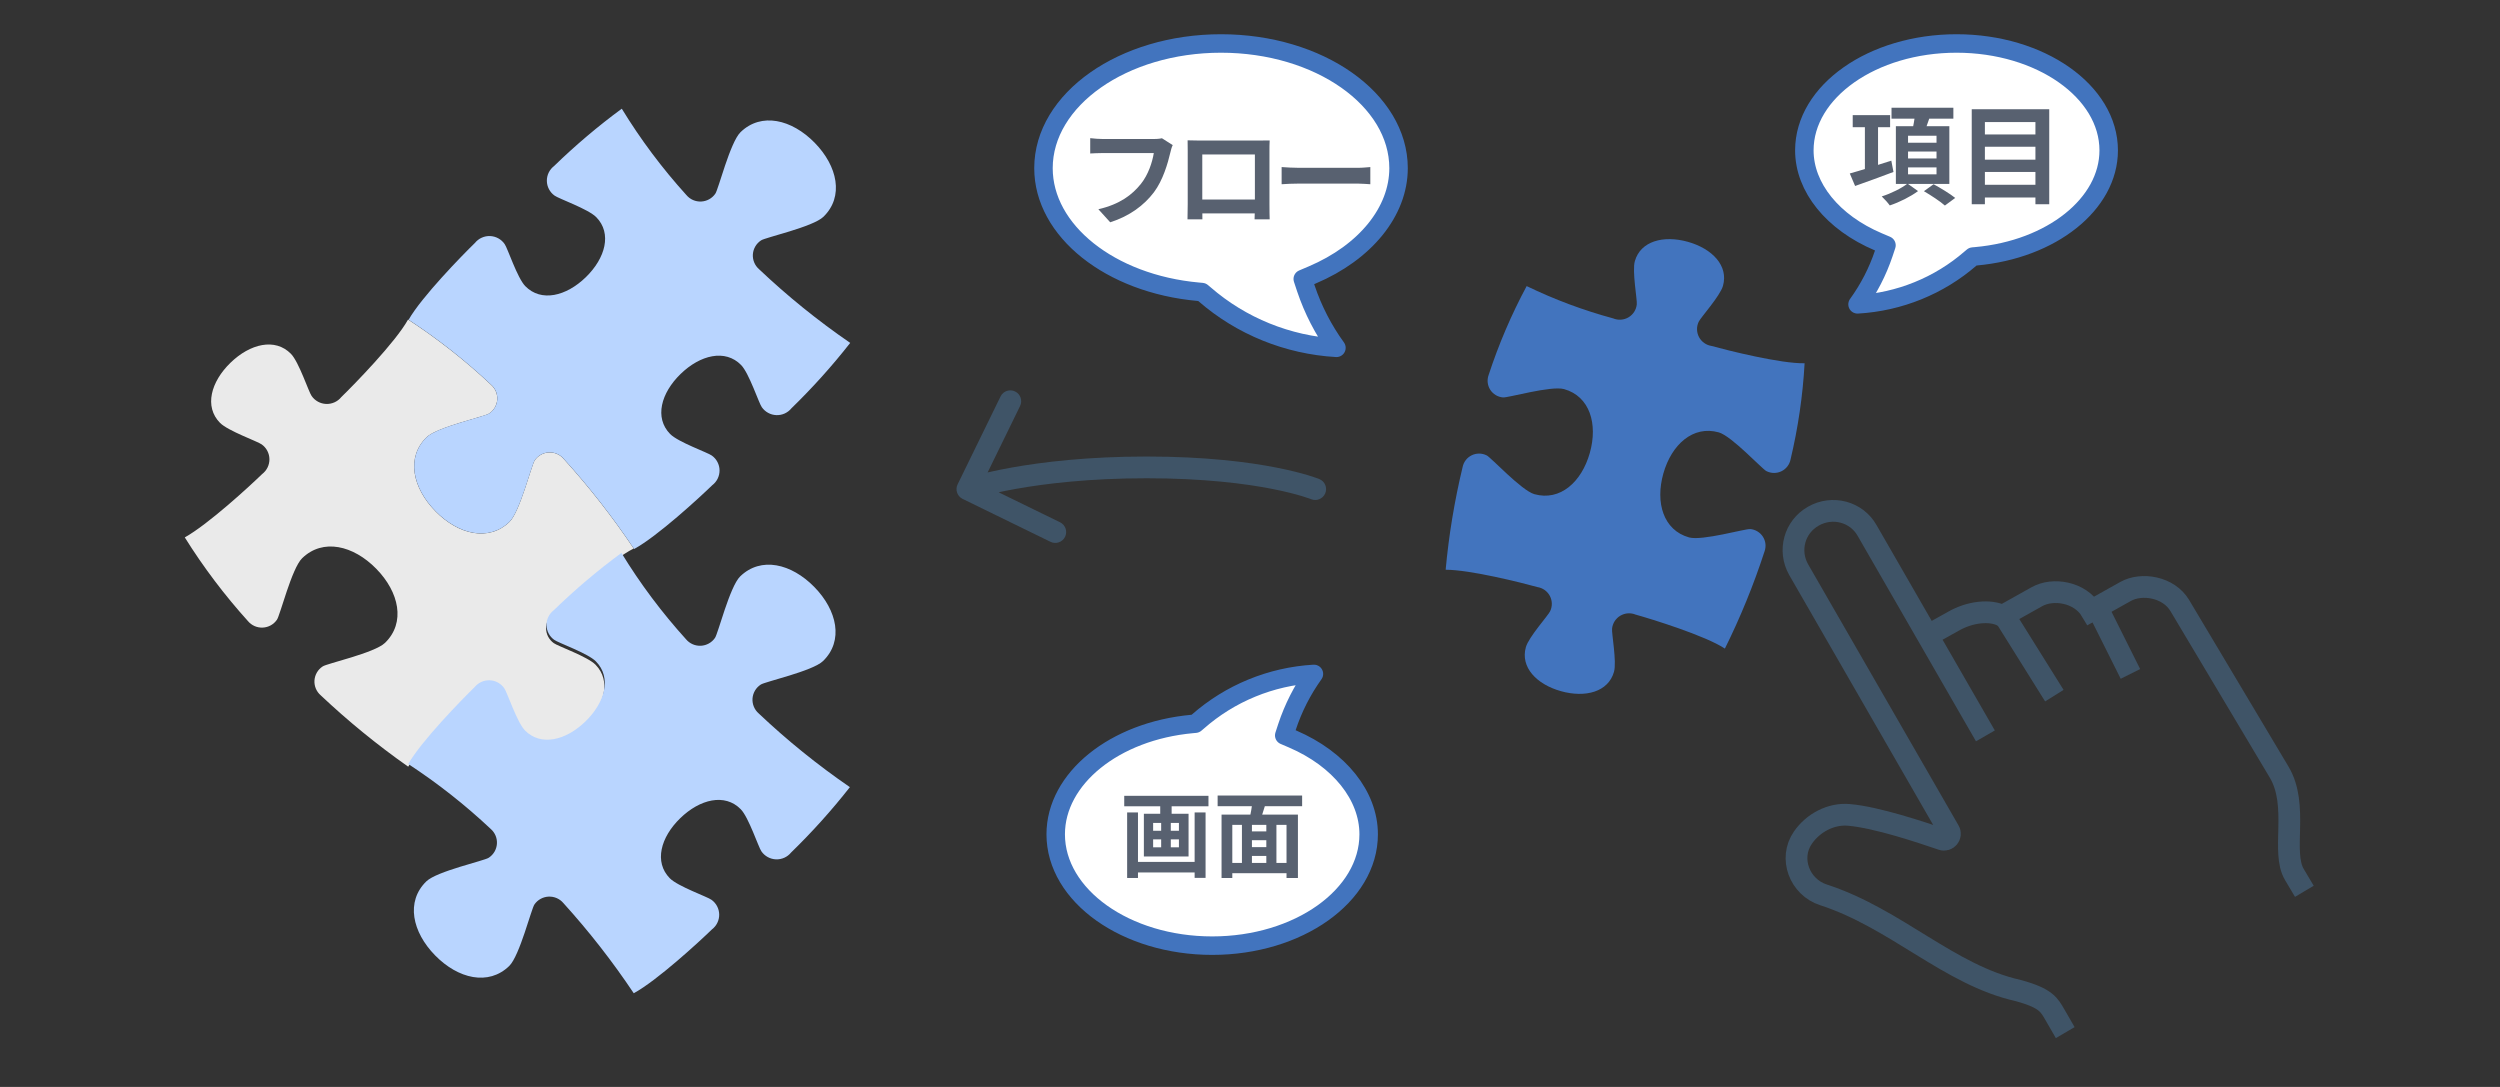
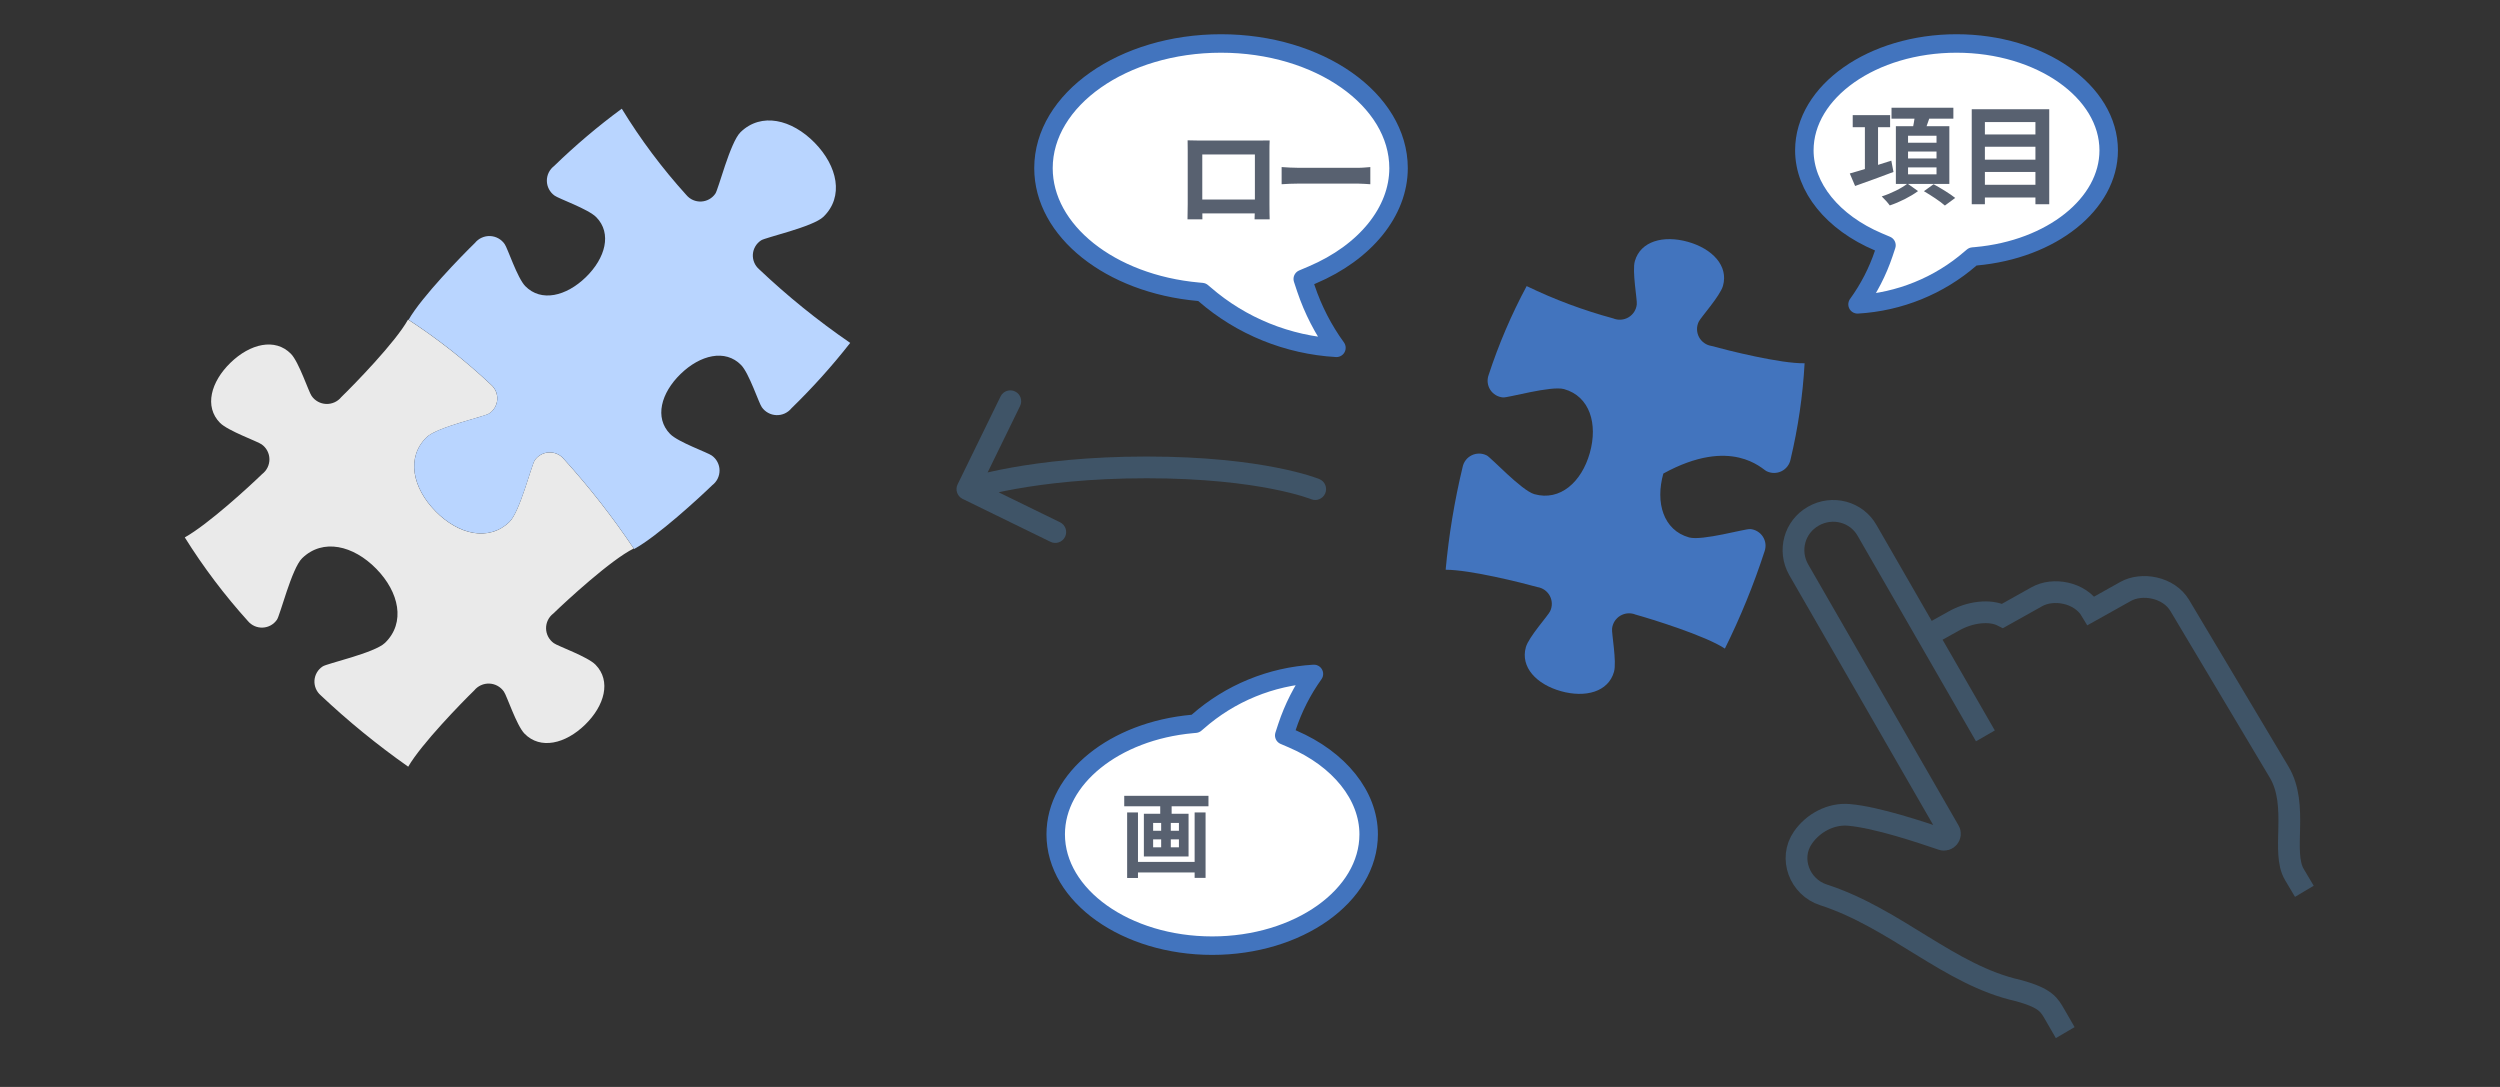
<svg xmlns="http://www.w3.org/2000/svg" width="230" height="100" viewBox="0 0 230 100" fill="none">
  <rect x="0" y="0" width="230" height="100" fill="#333333" stroke="none" />
  <path d="M177 58.663L179.705 57.159C181.24 56.274 183.086 56.079 184.238 56.663L187.399 54.894C188.88 54.062 191.366 54.469 192.389 56.185L195.551 54.416C197.031 53.584 199.517 53.992 200.54 55.708L209.679 71.03C211.525 74.126 209.843 78.391 211.086 80.461L212 82" stroke="#3F5467" stroke-width="2" stroke-miterlimit="10" />
-   <path d="M184 56L189 64" stroke="#3F5467" stroke-width="2" stroke-miterlimit="10" />
-   <path d="M193 56L196 62" stroke="#3F5467" stroke-width="2" stroke-miterlimit="10" />
  <path d="M182.657 67.7L171.779 48.815C170.8 47.07 168.57 46.488 166.829 47.488C165.089 48.47 164.491 50.651 165.47 52.396C165.47 52.396 176.366 71.317 179.321 76.442C179.575 76.879 179.14 77.388 178.669 77.224C176.801 76.588 172.667 75.188 170.093 74.97C168.461 74.825 166.811 75.697 165.869 77.06C164.545 78.969 165.56 81.623 167.772 82.331C174.426 84.494 179.339 89.711 185.667 91.129C188.278 91.837 188.531 92.474 189.057 93.364C189.565 94.255 190 95 190 95" stroke="#3F5467" stroke-width="2" stroke-miterlimit="10" />
-   <path d="M161.018 48.678C160.608 48.619 156.594 49.778 155.396 49.443C153.025 48.779 152.275 46.235 153.028 43.565C153.781 40.895 155.758 39.114 158.125 39.778C159.32 40.112 162.142 43.186 162.522 43.349C162.735 43.454 162.969 43.51 163.206 43.511C163.443 43.512 163.678 43.459 163.891 43.356C164.105 43.252 164.291 43.101 164.436 42.914C164.582 42.727 164.682 42.51 164.729 42.278C165.423 39.369 165.857 36.405 166.024 33.42C163.824 33.466 158.919 32.231 157.458 31.827C157.215 31.789 156.985 31.696 156.785 31.553C156.585 31.411 156.422 31.225 156.308 31.009C156.193 30.792 156.131 30.552 156.127 30.308C156.122 30.064 156.175 29.821 156.281 29.601C156.448 29.226 158.251 27.233 158.514 26.299C159.037 24.447 157.522 22.875 155.283 22.247C153.045 21.62 150.928 22.176 150.405 24.029C150.142 24.966 150.639 27.596 150.583 28.005C150.558 28.248 150.477 28.482 150.345 28.688C150.214 28.894 150.036 29.066 149.826 29.192C149.615 29.317 149.378 29.391 149.134 29.409C148.89 29.427 148.644 29.388 148.418 29.294C145.676 28.552 143.009 27.556 140.453 26.32C139.048 28.939 137.877 31.677 136.954 34.5C136.872 34.722 136.843 34.96 136.868 35.195C136.894 35.43 136.973 35.657 137.101 35.856C137.228 36.056 137.4 36.223 137.603 36.346C137.806 36.468 138.035 36.543 138.272 36.563C138.682 36.622 142.696 35.463 143.894 35.797C146.265 36.461 147.016 39.006 146.262 41.675C145.508 44.344 143.532 46.127 141.165 45.464C139.971 45.129 137.149 42.055 136.767 41.892C136.555 41.786 136.321 41.731 136.084 41.729C135.847 41.728 135.612 41.781 135.399 41.885C135.185 41.988 134.999 42.139 134.854 42.327C134.709 42.514 134.609 42.731 134.562 42.963C133.814 46.073 133.292 49.232 133 52.416C135.254 52.416 140.004 53.611 141.436 54.01C141.678 54.047 141.909 54.14 142.109 54.282C142.308 54.424 142.472 54.611 142.587 54.827C142.701 55.043 142.763 55.283 142.767 55.528C142.772 55.772 142.719 56.014 142.612 56.234C142.447 56.609 140.643 58.603 140.38 59.537C139.857 61.39 141.372 62.962 143.611 63.589C145.851 64.216 147.965 63.659 148.488 61.808C148.752 60.875 148.255 58.241 148.311 57.832C148.335 57.589 148.417 57.355 148.548 57.15C148.68 56.944 148.858 56.771 149.068 56.646C149.279 56.521 149.515 56.447 149.76 56.428C150.004 56.411 150.249 56.45 150.476 56.543C151.955 56.956 156.895 58.483 158.69 59.67C160.122 56.784 161.34 53.798 162.335 50.735C162.417 50.513 162.446 50.275 162.421 50.04C162.395 49.805 162.316 49.579 162.188 49.379C162.061 49.18 161.889 49.012 161.686 48.89C161.483 48.767 161.254 48.693 161.017 48.672" fill="#4274BE" />
+   <path d="M161.018 48.678C160.608 48.619 156.594 49.778 155.396 49.443C153.025 48.779 152.275 46.235 153.028 43.565C159.32 40.112 162.142 43.186 162.522 43.349C162.735 43.454 162.969 43.51 163.206 43.511C163.443 43.512 163.678 43.459 163.891 43.356C164.105 43.252 164.291 43.101 164.436 42.914C164.582 42.727 164.682 42.51 164.729 42.278C165.423 39.369 165.857 36.405 166.024 33.42C163.824 33.466 158.919 32.231 157.458 31.827C157.215 31.789 156.985 31.696 156.785 31.553C156.585 31.411 156.422 31.225 156.308 31.009C156.193 30.792 156.131 30.552 156.127 30.308C156.122 30.064 156.175 29.821 156.281 29.601C156.448 29.226 158.251 27.233 158.514 26.299C159.037 24.447 157.522 22.875 155.283 22.247C153.045 21.62 150.928 22.176 150.405 24.029C150.142 24.966 150.639 27.596 150.583 28.005C150.558 28.248 150.477 28.482 150.345 28.688C150.214 28.894 150.036 29.066 149.826 29.192C149.615 29.317 149.378 29.391 149.134 29.409C148.89 29.427 148.644 29.388 148.418 29.294C145.676 28.552 143.009 27.556 140.453 26.32C139.048 28.939 137.877 31.677 136.954 34.5C136.872 34.722 136.843 34.96 136.868 35.195C136.894 35.43 136.973 35.657 137.101 35.856C137.228 36.056 137.4 36.223 137.603 36.346C137.806 36.468 138.035 36.543 138.272 36.563C138.682 36.622 142.696 35.463 143.894 35.797C146.265 36.461 147.016 39.006 146.262 41.675C145.508 44.344 143.532 46.127 141.165 45.464C139.971 45.129 137.149 42.055 136.767 41.892C136.555 41.786 136.321 41.731 136.084 41.729C135.847 41.728 135.612 41.781 135.399 41.885C135.185 41.988 134.999 42.139 134.854 42.327C134.709 42.514 134.609 42.731 134.562 42.963C133.814 46.073 133.292 49.232 133 52.416C135.254 52.416 140.004 53.611 141.436 54.01C141.678 54.047 141.909 54.14 142.109 54.282C142.308 54.424 142.472 54.611 142.587 54.827C142.701 55.043 142.763 55.283 142.767 55.528C142.772 55.772 142.719 56.014 142.612 56.234C142.447 56.609 140.643 58.603 140.38 59.537C139.857 61.39 141.372 62.962 143.611 63.589C145.851 64.216 147.965 63.659 148.488 61.808C148.752 60.875 148.255 58.241 148.311 57.832C148.335 57.589 148.417 57.355 148.548 57.15C148.68 56.944 148.858 56.771 149.068 56.646C149.279 56.521 149.515 56.447 149.76 56.428C150.004 56.411 150.249 56.45 150.476 56.543C151.955 56.956 156.895 58.483 158.69 59.67C160.122 56.784 161.34 53.798 162.335 50.735C162.417 50.513 162.446 50.275 162.421 50.04C162.395 49.805 162.316 49.579 162.188 49.379C162.061 49.18 161.889 49.012 161.686 48.89C161.483 48.767 161.254 48.693 161.017 48.672" fill="#4274BE" />
  <path d="M49.203 42.339C48.92 42.69 47.84 47.071 46.879 48.005C44.969 49.861 42.166 49.184 40.059 47.034C37.952 44.884 37.343 42.077 39.252 40.221C40.214 39.284 44.638 38.315 44.995 38.047C45.209 37.906 45.389 37.718 45.519 37.497C45.648 37.276 45.725 37.028 45.744 36.773C45.762 36.517 45.721 36.261 45.624 36.024C45.526 35.787 45.376 35.576 45.183 35.406C42.82 33.182 40.263 31.172 37.542 29.399C36.393 31.479 32.572 35.392 31.398 36.533C31.232 36.739 31.019 36.903 30.777 37.012C30.536 37.121 30.272 37.173 30.007 37.163C29.741 37.153 29.482 37.081 29.25 36.953C29.018 36.825 28.818 36.645 28.668 36.427C28.402 36.067 27.504 33.305 26.768 32.553C25.306 31.062 23.002 31.625 21.201 33.377C19.401 35.128 18.775 37.408 20.237 38.899C20.974 39.649 23.721 40.612 24.079 40.887C24.295 41.041 24.472 41.244 24.595 41.479C24.718 41.714 24.784 41.974 24.788 42.239C24.791 42.504 24.733 42.766 24.617 43.004C24.501 43.242 24.33 43.45 24.119 43.611C22.976 44.722 19.16 48.236 17 49.441C18.708 52.173 20.653 54.75 22.814 57.143C22.979 57.34 23.188 57.496 23.423 57.6C23.659 57.703 23.916 57.751 24.173 57.739C24.43 57.728 24.681 57.657 24.907 57.533C25.132 57.408 25.326 57.234 25.472 57.023C25.755 56.671 26.835 52.291 27.797 51.357C29.706 49.501 32.51 50.177 34.616 52.327C36.722 54.477 37.333 57.285 35.424 59.141C34.462 60.078 30.037 61.047 29.681 61.315C29.466 61.456 29.287 61.644 29.157 61.865C29.027 62.086 28.95 62.334 28.931 62.589C28.913 62.844 28.954 63.101 29.052 63.338C29.149 63.575 29.3 63.786 29.493 63.956C32.018 66.339 34.713 68.538 37.555 70.536C38.779 68.43 42.474 64.641 43.627 63.52C43.794 63.314 44.006 63.15 44.248 63.041C44.489 62.931 44.753 62.88 45.019 62.89C45.284 62.9 45.543 62.972 45.775 63.1C46.008 63.228 46.207 63.408 46.357 63.626C46.624 63.987 47.521 66.748 48.258 67.499C49.719 68.992 52.024 68.429 53.825 66.676C55.626 64.924 56.25 62.645 54.788 61.154C54.052 60.404 51.305 59.441 50.946 59.167C50.73 59.012 50.554 58.809 50.431 58.575C50.307 58.34 50.242 58.08 50.238 57.815C50.234 57.55 50.292 57.288 50.408 57.05C50.525 56.811 50.695 56.603 50.907 56.443C52.097 55.286 56.21 51.496 58.302 50.463C56.358 47.563 54.205 44.807 51.859 42.218C51.694 42.022 51.485 41.866 51.25 41.763C51.014 41.66 50.758 41.613 50.501 41.625C50.244 41.636 49.994 41.707 49.769 41.831C49.544 41.955 49.349 42.129 49.203 42.339Z" fill="#EAEAEA" />
  <path d="M68.129 12.16C67.167 13.098 66.083 17.476 65.805 17.826C65.658 18.037 65.465 18.21 65.24 18.334C65.015 18.458 64.764 18.529 64.507 18.541C64.251 18.552 63.995 18.505 63.759 18.402C63.524 18.299 63.315 18.143 63.15 17.947C60.923 15.489 58.932 12.829 57.204 10C55.01 11.614 52.929 13.377 50.976 15.274C50.766 15.435 50.596 15.643 50.48 15.88C50.365 16.118 50.307 16.38 50.311 16.644C50.314 16.908 50.38 17.167 50.503 17.402C50.625 17.636 50.801 17.838 51.016 17.993C51.371 18.268 54.122 19.23 54.858 19.982C56.319 21.473 55.697 23.751 53.895 25.503C52.092 27.254 49.789 27.818 48.327 26.326C47.591 25.576 46.693 22.813 46.427 22.453C46.276 22.235 46.077 22.055 45.845 21.927C45.613 21.799 45.353 21.727 45.088 21.717C44.823 21.707 44.559 21.758 44.318 21.868C44.076 21.977 43.863 22.141 43.697 22.347C42.533 23.477 38.778 27.325 37.591 29.419C40.294 31.187 42.836 33.189 45.187 35.401C45.38 35.57 45.531 35.782 45.628 36.019C45.725 36.256 45.767 36.512 45.748 36.767C45.73 37.023 45.653 37.271 45.523 37.492C45.393 37.713 45.213 37.901 44.998 38.041C44.64 38.31 40.215 39.281 39.256 40.215C37.346 42.071 37.957 44.88 40.063 47.028C42.169 49.177 44.973 49.855 46.882 48C47.844 47.062 48.928 42.684 49.206 42.333C49.353 42.123 49.547 41.949 49.772 41.825C49.997 41.702 50.248 41.631 50.505 41.62C50.761 41.608 51.017 41.656 51.253 41.758C51.488 41.861 51.697 42.017 51.862 42.213C54.222 44.816 56.387 47.589 58.337 50.509C60.479 49.349 64.379 45.755 65.533 44.634C65.743 44.473 65.913 44.266 66.028 44.028C66.144 43.79 66.202 43.529 66.198 43.265C66.195 43.001 66.129 42.741 66.006 42.507C65.884 42.272 65.708 42.07 65.493 41.915C65.138 41.64 62.387 40.679 61.651 39.927C60.19 38.435 60.812 36.157 62.615 34.405C64.419 32.653 66.72 32.089 68.182 33.582C68.918 34.332 69.816 37.095 70.083 37.456C70.233 37.673 70.433 37.854 70.665 37.981C70.897 38.109 71.156 38.181 71.422 38.191C71.687 38.202 71.951 38.15 72.192 38.041C72.434 37.931 72.647 37.767 72.813 37.562C74.749 35.68 76.555 33.671 78.219 31.547C75.247 29.507 72.441 27.237 69.825 24.759C69.633 24.589 69.482 24.378 69.385 24.141C69.287 23.904 69.246 23.648 69.264 23.392C69.283 23.137 69.36 22.889 69.49 22.668C69.62 22.447 69.799 22.259 70.014 22.118C70.372 21.85 74.797 20.879 75.756 19.944C77.665 18.089 77.055 15.281 74.948 13.131C72.842 10.982 70.038 10.305 68.129 12.16Z" fill="#B9D5FF" />
-   <path d="M68.097 53.029C67.135 53.967 66.051 58.345 65.773 58.695C65.626 58.906 65.433 59.08 65.208 59.203C64.983 59.327 64.732 59.398 64.475 59.41C64.218 59.421 63.962 59.374 63.727 59.271C63.492 59.168 63.283 59.013 63.118 58.816C60.891 56.358 58.9 53.698 57.172 50.869C54.978 52.483 52.897 54.246 50.944 56.144C50.734 56.304 50.564 56.512 50.448 56.75C50.333 56.987 50.275 57.249 50.278 57.513C50.282 57.777 50.348 58.036 50.47 58.271C50.593 58.505 50.769 58.708 50.983 58.862C51.338 59.137 54.09 60.099 54.825 60.851C56.287 62.342 55.665 64.62 53.862 66.372C52.059 68.123 49.757 68.687 48.295 67.196C47.559 66.446 46.661 63.682 46.394 63.322C46.244 63.104 46.045 62.924 45.813 62.796C45.58 62.668 45.321 62.596 45.056 62.586C44.791 62.576 44.527 62.627 44.285 62.737C44.044 62.846 43.831 63.01 43.664 63.216C42.501 64.347 38.746 68.194 37.559 70.288C40.262 72.056 42.804 74.058 45.155 76.27C45.347 76.439 45.498 76.651 45.596 76.888C45.693 77.125 45.734 77.381 45.716 77.636C45.698 77.892 45.621 78.14 45.491 78.361C45.361 78.582 45.181 78.77 44.966 78.911C44.608 79.179 40.183 80.15 39.224 81.085C37.314 82.94 37.925 85.749 40.031 87.897C42.136 90.046 44.941 90.724 46.85 88.869C47.812 87.931 48.896 83.553 49.174 83.203C49.321 82.992 49.514 82.818 49.739 82.695C49.965 82.571 50.215 82.5 50.472 82.489C50.729 82.477 50.985 82.525 51.221 82.628C51.456 82.731 51.665 82.886 51.83 83.082C54.19 85.685 56.354 88.458 58.305 91.378C60.447 90.218 64.346 86.624 65.501 85.503C65.711 85.342 65.881 85.135 65.996 84.897C66.112 84.659 66.17 84.398 66.166 84.134C66.162 83.87 66.097 83.61 65.974 83.376C65.852 83.142 65.676 82.939 65.461 82.784C65.106 82.509 62.354 81.548 61.619 80.796C60.158 79.304 60.779 77.026 62.583 75.274C64.387 73.522 66.688 72.958 68.15 74.451C68.886 75.201 69.784 77.964 70.051 78.325C70.201 78.543 70.4 78.723 70.633 78.85C70.865 78.978 71.124 79.05 71.389 79.06C71.655 79.071 71.919 79.019 72.16 78.91C72.402 78.8 72.615 78.636 72.781 78.431C74.717 76.549 76.524 74.54 78.189 72.417C75.216 70.376 72.409 68.106 69.792 65.628C69.6 65.459 69.449 65.247 69.352 65.01C69.254 64.773 69.213 64.517 69.231 64.261C69.25 64.006 69.327 63.758 69.457 63.537C69.587 63.316 69.766 63.128 69.981 62.987C70.339 62.719 74.764 61.748 75.723 60.813C77.632 58.958 77.022 56.15 74.915 54C72.808 51.851 70.006 51.174 68.097 53.029Z" fill="#B9D5FF" />
  <path d="M180.001 4C172.28 4 166 8.411 166 13.834C166 17.245 168.61 20.471 172.811 22.251L173.556 22.567L173.302 23.328C172.741 24.995 171.929 26.57 170.894 28C174.74 27.776 178.399 26.292 181.287 23.784L181.503 23.604L181.785 23.579C188.753 22.952 194 18.763 194 13.836C194 8.414 187.72 4.002 180.001 4.002" fill="white" />
  <path d="M180.001 4C172.28 4 166 8.411 166 13.834C166 17.245 168.61 20.471 172.811 22.251L173.556 22.567L173.302 23.328C172.741 24.995 171.929 26.57 170.894 28C174.74 27.776 178.399 26.292 181.287 23.784L181.503 23.604L181.785 23.579C188.753 22.952 194 18.763 194 13.836C194 8.412 187.72 4 180.001 4Z" stroke="#4274BE" stroke-width="1.7" stroke-linecap="round" stroke-linejoin="round" />
  <path d="M96 15.474C96 21.223 102.126 26.11 110.25 26.841L110.579 26.871L110.83 27.081C114.197 30.007 118.466 31.739 122.952 32C121.744 30.331 120.798 28.494 120.145 26.549L119.853 25.665L120.722 25.296C125.622 23.217 128.667 19.454 128.667 15.474C128.667 9.148 121.341 4 112.335 4C103.33 4 96.005 9.146 96.005 15.474" fill="white" />
  <path d="M96 15.474C96 21.223 102.126 26.11 110.25 26.841L110.579 26.871L110.83 27.081C114.197 30.007 118.466 31.739 122.952 32C121.744 30.331 120.798 28.494 120.145 26.549L119.853 25.665L120.722 25.296C125.622 23.217 128.667 19.454 128.667 15.474C128.667 9.148 121.341 4 112.335 4C103.33 4 96 9.148 96 15.474Z" stroke="#4274BE" stroke-width="1.7" stroke-linecap="round" stroke-linejoin="round" />
  <path d="M97.125 76.756C97.125 71.623 102.524 67.259 109.684 66.606L109.975 66.579L110.196 66.392C113.164 63.779 116.926 62.233 120.881 62C119.816 63.49 118.982 65.13 118.406 66.867L118.149 67.657L118.915 67.986C123.234 69.842 125.917 73.202 125.917 76.756C125.917 82.404 119.46 87 111.523 87C103.586 87 97.13 82.405 97.13 76.756" fill="white" />
  <path d="M97.125 76.756C97.125 71.623 102.524 67.259 109.684 66.606L109.975 66.579L110.196 66.392C113.164 63.779 116.926 62.233 120.881 62C119.816 63.49 118.982 65.13 118.406 66.867L118.149 67.657L118.915 67.986C123.234 69.842 125.917 73.202 125.917 76.756C125.917 82.404 119.46 87 111.523 87C103.586 87 97.125 82.404 97.125 76.756Z" stroke="#4274BE" stroke-width="1.7" stroke-linecap="round" stroke-linejoin="round" />
  <path d="M104.264 79.295V80.266H110.302V79.295H104.264ZM103.43 73.215V74.178H111.179V73.215H103.43ZM103.697 74.745V80.774H104.694V74.745H103.697ZM109.906 74.745V80.765H110.912V74.745H109.906ZM106.741 73.49V75.253H107.79V73.49H106.741ZM106.827 75.261V78.469H107.713V75.261H106.827ZM106.088 77.222H108.461V77.953H106.088V77.222ZM106.088 75.709H108.461V76.431H106.088V75.709ZM105.236 74.866V78.796H109.347V74.866H105.236Z" fill="#586170" />
-   <path d="M114.696 76.491V77.299H116.906V76.491H114.696ZM114.696 77.936V78.744H116.915V77.936H114.696ZM113.028 79.389V80.335H118.833V79.389H113.028ZM112.383 74.943V80.774H113.372V75.889H118.36V80.774H119.409V74.943H112.383ZM114.258 75.571V79.811H115.178V75.571H114.258ZM116.502 75.571V79.802H117.431V75.571H116.502ZM115.229 73.636C115.195 74.178 115.057 74.9 114.937 75.399L115.883 75.648C116.055 75.201 116.244 74.53 116.451 73.894L115.229 73.636ZM112.022 73.189V74.169H119.796V73.189H112.022Z" fill="#586170" />
  <path d="M170.45 10.59V11.7H173.89V10.59H170.45ZM171.57 11.23V15.96H172.78V11.23H171.57ZM170.18 15.96L170.67 17.11C171.68 16.75 172.99 16.28 174.2 15.82L174 14.78C172.62 15.23 171.12 15.7 170.18 15.96ZM174.02 9.91V10.92H179.71V9.91H174.02ZM175.54 13.94H178.16V14.58H175.54V13.94ZM175.54 15.4H178.16V16.04H175.54V15.4ZM175.54 12.49H178.16V13.13H175.54V12.49ZM174.42 11.61V16.92H179.34V11.61H174.42ZM176.19 10.47C176.14 10.97 176.02 11.65 175.9 12.13L176.97 12.33C177.14 11.9 177.38 11.26 177.59 10.63L176.19 10.47ZM175.49 16.89C174.98 17.3 173.96 17.81 173.12 18.07C173.36 18.3 173.69 18.66 173.86 18.9C174.74 18.61 175.79 18.08 176.46 17.58L175.49 16.89ZM177 17.59C177.65 17.97 178.52 18.54 178.93 18.91L179.88 18.21C179.41 17.83 178.52 17.29 177.89 16.95L177 17.59Z" fill="#586170" />
  <path d="M182.27 12.37V13.5H187.7V12.37H182.27ZM182.27 14.69V15.82H187.7V14.69H182.27ZM182.27 17V18.17H187.7V17H182.27ZM181.4 10.05V18.79H182.61V11.23H187.26V18.79H188.53V10.05H181.4Z" fill="#586170" />
-   <path d="M107.89 13.35L106.9 12.72C106.63 12.78 106.31 12.79 106.12 12.79C105.56 12.79 102.24 12.79 101.49 12.79C101.16 12.79 100.6 12.75 100.3 12.71V14.12C100.56 14.11 101.03 14.08 101.49 14.08C102.24 14.08 105.54 14.08 106.15 14.08C106.01 14.94 105.64 16.07 104.97 16.91C104.16 17.92 103.04 18.79 101.05 19.25L102.14 20.45C103.93 19.88 105.26 18.88 106.16 17.69C107 16.57 107.44 15.02 107.67 14.04C107.72 13.83 107.79 13.54 107.89 13.35Z" fill="#586170" />
  <path d="M109.26 12.91C109.27 13.2 109.27 13.6 109.27 13.89C109.27 14.47 109.27 18.17 109.27 18.77C109.27 19.25 109.25 20.13 109.25 20.18H110.62C110.62 20.13 110.61 19.29 110.61 18.81C110.61 18.22 110.61 14.21 110.61 14.21H115.45C115.45 14.21 115.45 18.23 115.45 18.81C115.45 19.36 115.42 20.14 115.42 20.18H116.81C116.8 20.14 116.79 19.18 116.79 18.79C116.79 18.18 116.79 14.5 116.79 13.89C116.79 13.58 116.79 13.22 116.81 12.92C116.44 12.93 116.07 12.93 115.82 12.93C115.1 12.93 111.04 12.93 110.31 12.93C110.04 12.93 109.66 12.92 109.26 12.91ZM115.94 18.36H109.93V19.63H115.94V18.36Z" fill="#586170" />
  <path d="M117.91 15.37V16.95C118.29 16.92 118.96 16.89 119.52 16.89C120.7 16.89 123.99 16.89 124.9 16.89C125.32 16.89 125.83 16.94 126.07 16.95V15.37C125.8 15.39 125.36 15.44 124.89 15.44C124 15.44 120.7 15.44 119.52 15.44C119 15.44 118.28 15.4 117.91 15.37Z" fill="#586170" />
  <path d="M120.619 45.924C121.129 46.135 121.714 45.892 121.924 45.381C122.135 44.871 121.892 44.286 121.381 44.076L120.619 45.924ZM88.101 44.561C87.859 45.057 88.065 45.656 88.561 45.899L96.648 49.848C97.144 50.09 97.743 49.885 97.986 49.388C98.228 48.892 98.022 48.293 97.526 48.051L90.337 44.54L93.848 37.352C94.09 36.855 93.885 36.257 93.388 36.014C92.892 35.772 92.293 35.978 92.051 36.474L88.101 44.561ZM121 45C121.381 44.076 121.381 44.075 121.381 44.075C121.38 44.075 121.38 44.075 121.38 44.075C121.379 44.075 121.378 44.074 121.378 44.074C121.376 44.073 121.374 44.073 121.372 44.072C121.368 44.07 121.362 44.068 121.356 44.065C121.343 44.06 121.325 44.053 121.302 44.044C121.256 44.026 121.191 44.002 121.107 43.972C120.938 43.912 120.691 43.829 120.365 43.73C119.712 43.533 118.74 43.275 117.435 43.019C114.824 42.506 110.881 42 105.485 42V44C110.755 44 114.569 44.494 117.05 44.981C118.29 45.225 119.197 45.467 119.787 45.645C120.082 45.734 120.297 45.807 120.435 45.856C120.504 45.881 120.554 45.899 120.584 45.911C120.599 45.917 120.61 45.921 120.616 45.923C120.619 45.924 120.62 45.925 120.621 45.925C120.621 45.925 120.621 45.925 120.621 45.925C120.62 45.925 120.62 45.925 120.62 45.925C120.62 45.925 120.619 45.925 120.619 45.925C120.619 45.925 120.619 45.924 121 45ZM105.485 42C100.089 42 95.908 42.506 93.066 43.016C91.645 43.271 90.558 43.526 89.821 43.721C89.453 43.818 89.172 43.899 88.98 43.957C88.884 43.986 88.811 44.01 88.76 44.026C88.734 44.035 88.715 44.041 88.7 44.046C88.693 44.048 88.688 44.05 88.683 44.051C88.681 44.052 88.68 44.053 88.678 44.053C88.677 44.053 88.677 44.054 88.676 44.054C88.676 44.054 88.676 44.054 88.675 44.054C88.675 44.054 88.675 44.054 89 45C89.325 45.946 89.325 45.946 89.325 45.946C89.325 45.946 89.324 45.946 89.324 45.946C89.324 45.946 89.324 45.946 89.324 45.946C89.324 45.946 89.324 45.946 89.325 45.946C89.327 45.945 89.329 45.944 89.334 45.943C89.342 45.94 89.356 45.935 89.376 45.929C89.416 45.916 89.478 45.896 89.562 45.871C89.73 45.82 89.987 45.745 90.33 45.654C91.018 45.474 92.052 45.229 93.419 44.984C96.152 44.494 100.214 44 105.485 44V42Z" fill="#3F5467" />
</svg>